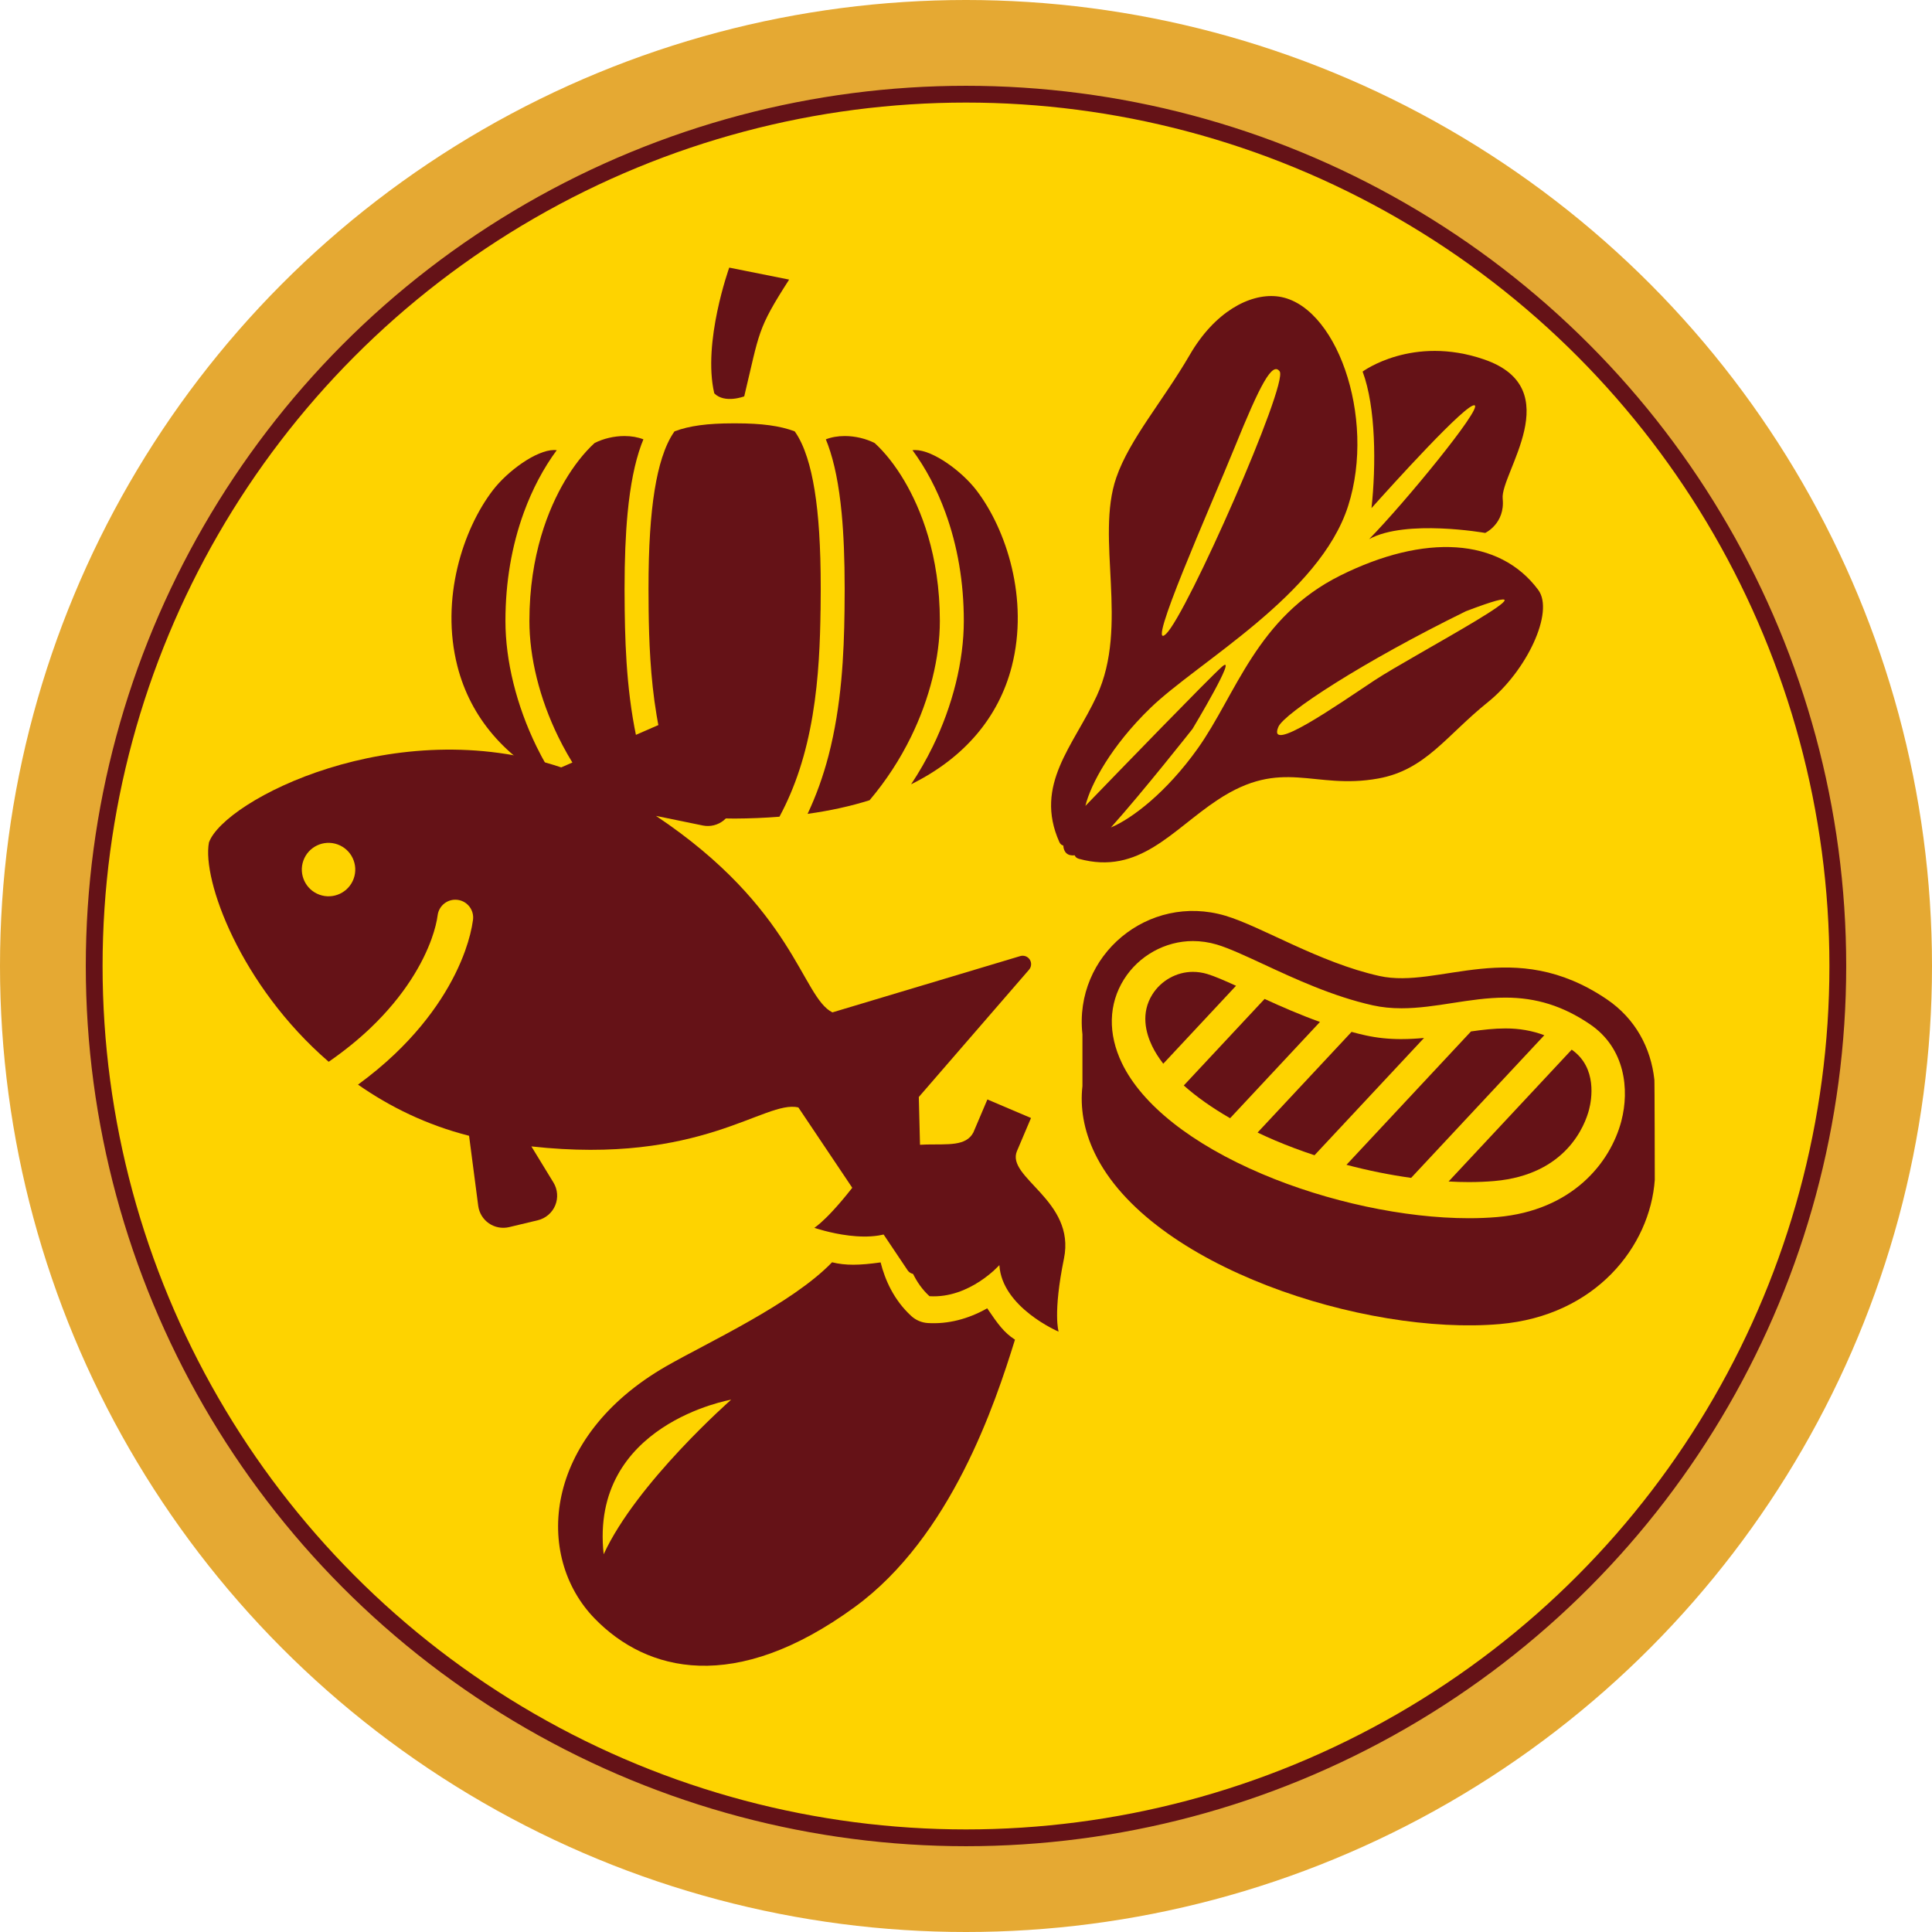
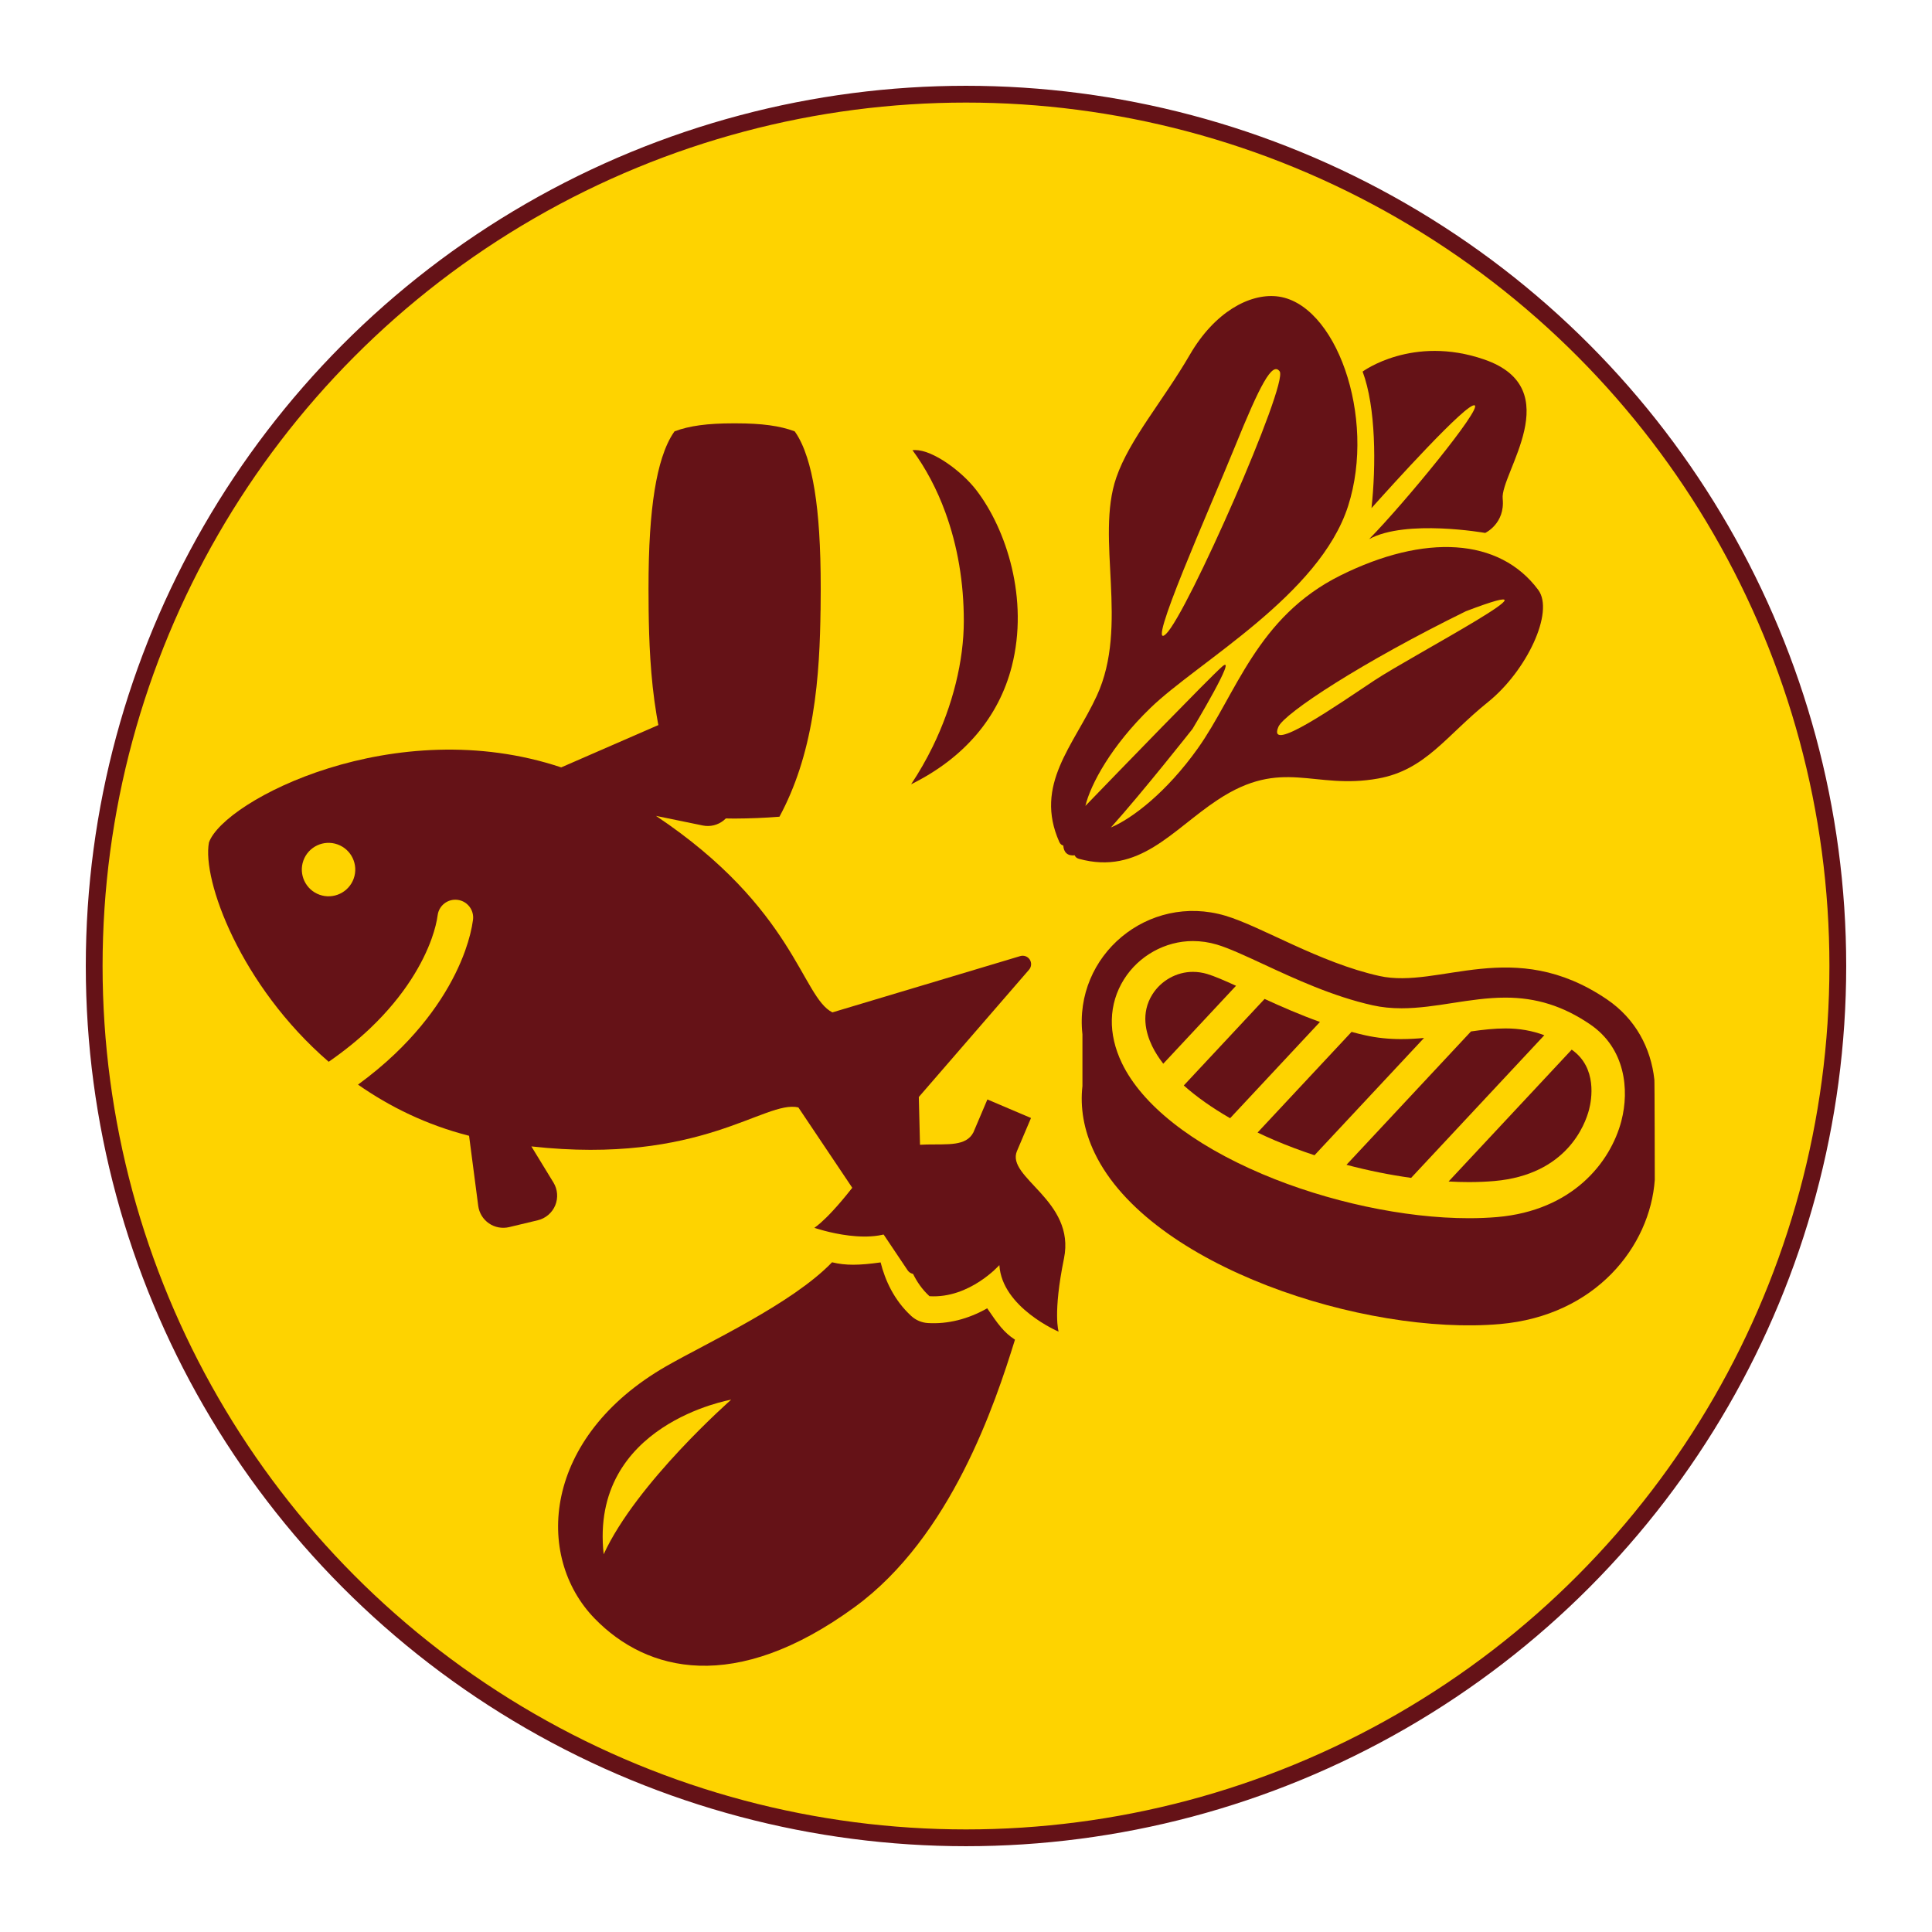
<svg xmlns="http://www.w3.org/2000/svg" id="_レイヤー_2" width="115.078" height="115.078" viewBox="0 0 115.078 115.078">
  <defs>
    <style>.cls-1{fill:#fed300;stroke:#651217;stroke-miterlimit:10;}.cls-2{fill:#e5a933;}.cls-3{fill:#651217;}</style>
  </defs>
  <g id="_テキスト">
-     <circle class="cls-2" cx="57.539" cy="57.539" r="57.539" />
    <circle class="cls-1" cx="57.539" cy="57.539" r="51.929" />
    <path class="cls-3" d="M98.541,64.31c-.205-1.889-1.127-3.63-2.824-4.783-5.582-3.787-9.968-.598-13.557-1.394-3.589-.798-7.034-2.955-9.172-3.589-4.592-1.36-9.037,2.356-8.513,7.066v3.081c-.143,1.253.066,2.619.738,4.008,3.257,6.747,16.089,10.867,24.123,10.168,5.714-.496,8.951-4.633,9.23-8.594,0,0-.009-6.023-.025-5.962ZM96.58,66.755c-.657,2.519-2.945,5.351-7.399,5.738-.534.046-1.105.069-1.693.069-3.826,0-8.43-.985-12.314-2.636-4.188-1.78-7.151-4.121-8.345-6.594-.846-1.753-.804-3.529.121-5,.883-1.405,2.455-2.279,4.104-2.279.475,0,.954.07,1.425.209.71.21,1.723.681,2.794,1.178,1.837.853,4.122,1.915,6.497,2.442.534.118,1.094.176,1.713.176,1.011,0,2.04-.159,3.034-.314,1.024-.158,2.083-.322,3.155-.322,1.838,0,3.439.504,5.035,1.588,2.11,1.432,2.35,3.906,1.872,5.743Z" />
    <path class="cls-3" d="M83.484,61.894c-.766,0-1.468-.073-2.147-.224-.28-.061-.558-.131-.833-.206l-5.597,5.994c.34.163.687.322,1.048.475.756.32,1.541.614,2.342.878l6.524-6.986c-.439.041-.887.068-1.336.068Z" />
    <path class="cls-3" d="M93.617,62.522l-7.332,7.852c.407.024.81.036,1.203.036.531,0,1.042-.021,1.521-.063,4.304-.375,5.407-3.351,5.642-4.254.148-.569.508-2.499-1.034-3.571Z" />
    <path class="cls-3" d="M75.324,59.501l-4.813,5.154c.759.677,1.687,1.333,2.759,1.95l5.352-5.734c-1.18-.423-2.29-.908-3.298-1.37Z" />
    <path class="cls-3" d="M89.673,61.258c-.669,0-1.349.077-2.055.179l-7.417,7.944c1.285.341,2.585.603,3.852.778l7.933-8.497c-.732-.272-1.482-.404-2.312-.404Z" />
    <path class="cls-3" d="M71.913,58.016c-.286-.085-.576-.128-.859-.128-.969,0-1.894.516-2.415,1.346-.699,1.114-.394,2.286-.014,3.073.17.351.394.702.664,1.053l4.334-4.643c-.674-.308-1.301-.579-1.71-.7Z" />
    <path class="cls-3" d="M91.625,35.138c-2.322-3.126-6.782-3.346-11.779-.863-4.997,2.481-6.21,7.087-8.505,10.31-1.87,2.626-3.931,4.186-5.169,4.701,1.903-2.119,4.86-5.871,4.86-5.871,0,0,2.777-4.617,1.746-3.695-.816.731-6.011,6.093-8.128,8.284.314-1.297,1.547-3.583,3.878-5.838,2.844-2.752,10.065-6.711,11.77-12.022,1.705-5.313-.749-12.168-4.284-12.497-1.596-.148-3.656.923-5.144,3.485-1.599,2.754-3.583,5.016-4.377,7.309-1.262,3.646.779,8.805-1.165,13.008-1.372,2.966-3.752,5.285-2.232,8.701.055.124.139.19.237.214.026.413.266.631.68.583.038.096.116.169.249.207,3.605.99,5.541-1.711,8.268-3.511,3.865-2.552,5.709-.576,9.559-1.271,2.824-.509,4.052-2.555,6.535-4.548,2.31-1.855,3.972-5.376,3.001-6.684ZM73.557,26.607c1.497-3.684,2.228-5.088,2.665-4.486.53.729-5.518,14.461-6.772,15.643-1.254,1.181,2.609-7.473,4.107-11.156ZM81.864,40.529c-2.225,1.476-6.424,4.417-5.718,2.765.345-.807,4.981-3.851,11.172-6.888,6.738-2.566-3.23,2.646-5.454,4.123Z" />
    <path class="cls-3" d="M81.692,30.265c1.088-1.217,5.712-6.346,6.148-6.119.416.215-4.183,5.823-6.289,7.966,2.195-1.205,6.914-.368,6.914-.368,0,0,1.193-.555,1.041-2.042-.153-1.487,3.944-6.551-1.102-8.291-4.278-1.475-7.241.722-7.241.722.795,2.121.804,5.608.529,8.134Z" />
-     <path class="cls-3" d="M44.329,23.609c.925-3.854.758-3.971,2.675-6.955l-3.567-.714s-1.605,4.459-.891,7.491c.625.625,1.783.178,1.783.178Z" />
-     <path class="cls-3" d="M37.21,36.376c-.006-.469-.009-.893-.009-1.293.001-1.774.061-3.253.182-4.524.161-1.67.426-2.999.812-4.062.04-.109.082-.217.129-.328-.331-.13-.716-.197-1.127-.197-.614,0-1.262.152-1.784.419-.625.572-1.235,1.35-1.766,2.25-.965,1.635-2.113,4.408-2.113,8.344-.001,2.182.608,4.631,1.715,6.896.665,1.362,1.496,2.633,2.471,3.783,1.129.356,2.37.628,3.691.811-.505-1.07-.924-2.234-1.246-3.466-.781-2.997-.921-6.046-.954-8.634Z" />
-     <path class="cls-3" d="M30.106,36.985c0-2.294.37-4.47,1.099-6.469.502-1.375,1.177-2.649,1.958-3.702-.049-.006-.1-.009-.154-.009-1.071,0-2.785,1.263-3.653,2.396-1.788,2.334-3.135,6.479-2.11,10.482.781,3.053,2.849,5.473,5.999,7.03-.478-.72-.909-1.473-1.288-2.245-1.193-2.444-1.851-5.102-1.851-7.484Z" />
-     <path class="cls-3" d="M53.867,28.641c-.531-.901-1.141-1.678-1.766-2.25-.522-.267-1.17-.419-1.784-.419-.411,0-.796.067-1.127.197.046.111.09.219.129.329.386,1.062.653,2.391.813,4.061.121,1.271.18,2.751.181,4.524,0,.4-.003.824-.009,1.293-.033,2.588-.173,5.637-.953,8.634-.322,1.232-.741,2.396-1.247,3.466,1.323-.183,2.562-.455,3.692-.811.974-1.15,1.805-2.421,2.471-3.783,1.107-2.265,1.715-4.714,1.715-6.896,0-3.936-1.15-6.71-2.114-8.344Z" />
    <path class="cls-3" d="M48.877,36.358c.006-.456.009-.874.009-1.275,0-1.282-.031-2.384-.094-3.37-.118-1.85-.359-3.351-.72-4.461-.198-.617-.435-1.127-.706-1.515-.01-.014-.022-.031-.033-.045-.878-.329-1.961-.476-3.499-.476h-.155c-1.538,0-2.621.146-3.499.476-.01.014-.023.031-.033.045-.271.388-.509.899-.707,1.515-.359,1.111-.6,2.612-.718,4.461-.064.986-.094,2.089-.094,3.37,0,.401.002.819.008,1.275.022,1.723.095,3.989.474,6.245.386,2.312,1.029,4.284,1.964,6.026l.01.018c.859.069,1.757.106,2.672.11.914-.004,1.813-.041,2.671-.11l.01-.018c.936-1.742,1.579-3.714,1.965-6.026.378-2.256.451-4.522.472-6.245Z" />
    <path class="cls-3" d="M58.159,29.202c-.87-1.133-2.584-2.396-3.654-2.396-.054,0-.105.003-.154.009.781,1.053,1.457,2.326,1.958,3.703.73,1.998,1.1,4.174,1.1,6.468-.001,2.382-.659,5.04-1.852,7.484-.378.772-.809,1.526-1.287,2.245,3.15-1.556,5.217-3.977,5.998-7.03,1.024-4.003-.321-8.149-2.109-10.482Z" />
    <path class="cls-3" d="M54.728,65.342l6.567-7.584c.146-.17.163-.414.042-.601-.121-.188-.351-.272-.565-.209l-11.19,3.354c-1.824-.908-2.252-6.196-10.509-11.705l2.785.572c.444.092.904-.022,1.256-.31.35-.287.552-.717.55-1.17l-.019-4.142c-.003-.506-.259-.978-.682-1.254-.424-.276-.957-.321-1.422-.119l-8.113,3.535c-9.89-3.304-20.081,1.956-20.982,4.471-.423,2.228,1.872,8.52,7.132,13.064.957-.662,1.78-1.336,2.485-2.008,2.061-1.965,3.136-3.902,3.644-5.318.205-.571.316-1.057.362-1.409.079-.581.613-.988,1.194-.909.582.078.988.613.911,1.193-.071.524-.219,1.142-.47,1.841-.619,1.727-1.876,3.945-4.177,6.138-.646.617-1.38,1.231-2.202,1.832,1.893,1.325,4.096,2.406,6.615,3.048l.545,4.172c.055.423.286.802.637,1.044.351.241.788.323,1.205.224l1.704-.408c.47-.112.854-.442,1.04-.885.183-.445.146-.951-.105-1.362l-1.315-2.152c10.139,1.123,13.895-2.786,15.902-2.323l6.508,9.701c.124.185.355.266.568.199.212-.067.354-.268.349-.49l-.25-10.03ZM19.032,53.294c-.827-.297-1.257-1.21-.961-2.036.297-.827,1.209-1.258,2.036-.961s1.258,1.209.961,2.036c-.296.826-1.209,1.258-2.036.961Z" />
    <path class="cls-3" d="M60.577,68.557l.834-1.964-1.299-.552-1.299-.553-.835,1.964c-.861,1.662-4.367-.553-6.556,2.429-1.978,2.695-2.917,3.252-2.917,3.252,0,0,3.742,1.301,5.305-.209,0,0-.213,2.664,1.554,4.283,2.392.148,4.163-1.853,4.163-1.853.152,2.529,3.529,3.965,3.529,3.965,0,0-.349-1.083.319-4.357.708-3.467-3.476-4.812-2.798-6.407Z" />
    <path class="cls-3" d="M58.803,77.928c-1.144.649-2.356.951-3.539.878-.366-.023-.713-.171-.984-.418-1.04-.955-1.565-2.152-1.827-3.194-1.279.18-2.086.192-2.892-.007-2.386,2.479-7.438,4.789-9.881,6.193-7.346,4.222-7.874,11.318-4.252,15.034,3.103,3.183,8.348,4.52,15.487-.695,5.741-4.192,8.363-12.124,9.541-15.923-.665-.43-1.013-.926-1.654-1.867ZM35.957,92.579c-.848-7.766,7.594-9.208,7.594-9.208,0,0-5.636,4.948-7.594,9.208Z" />
  </g>
</svg>